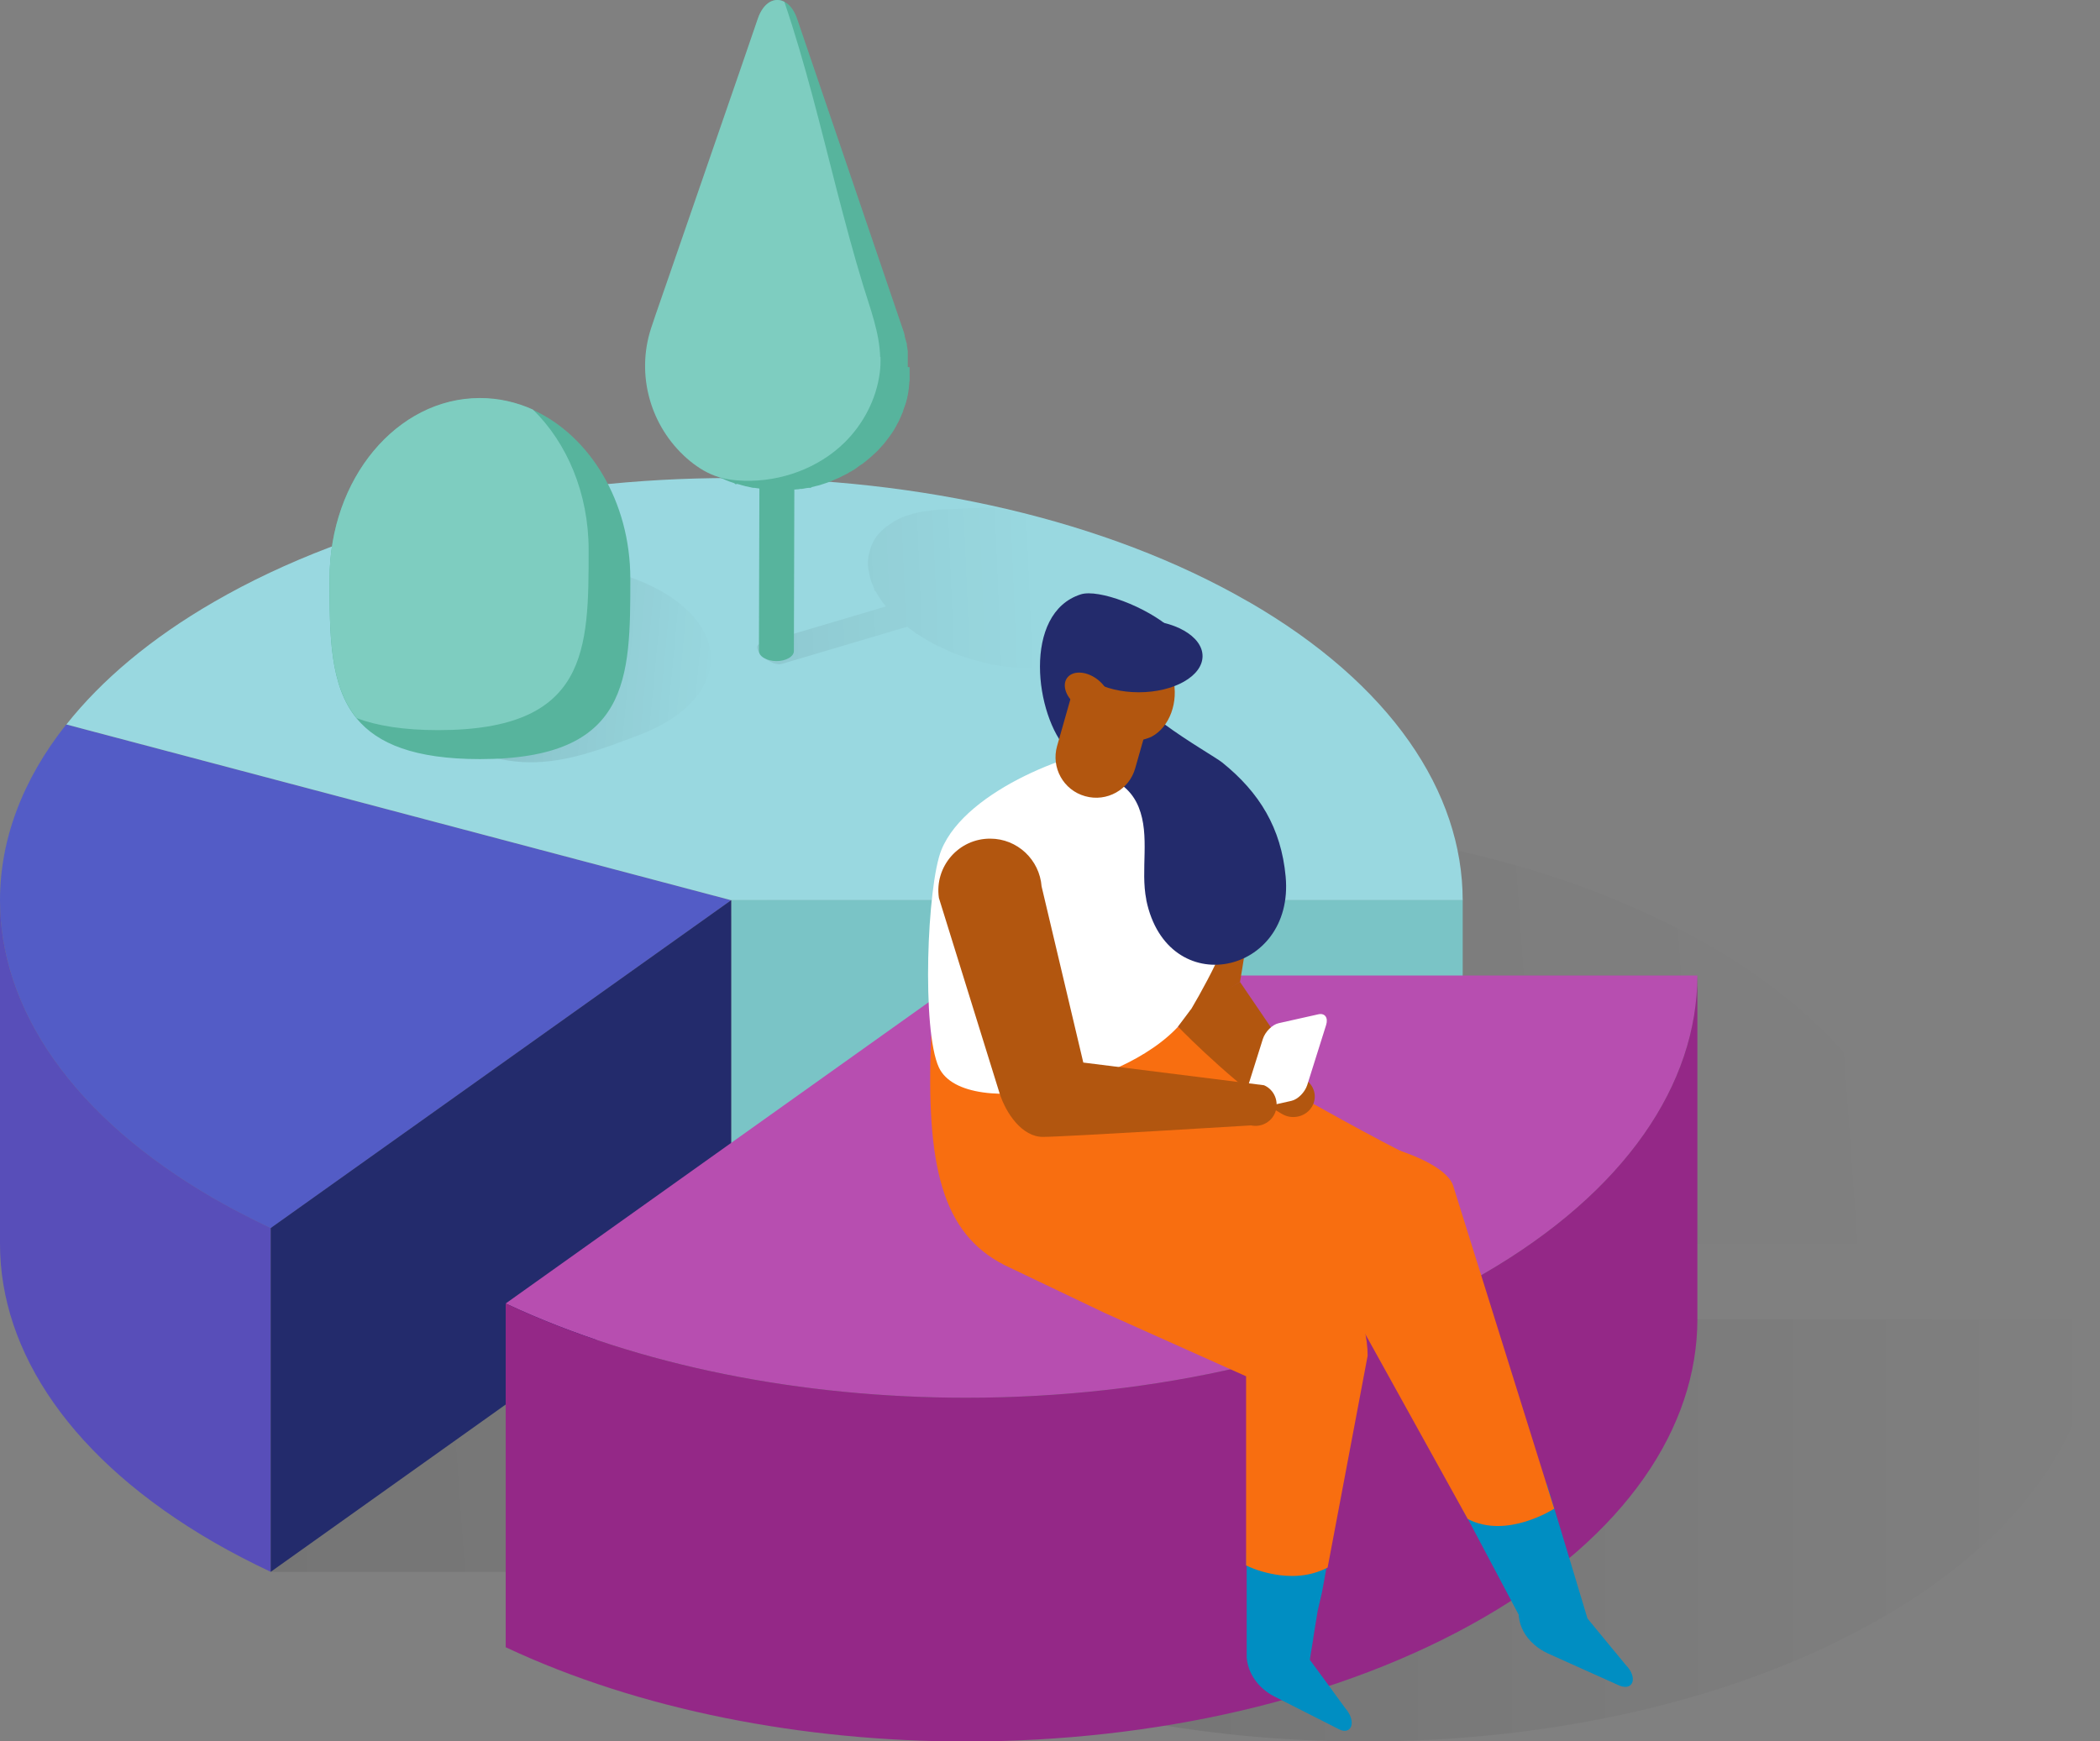
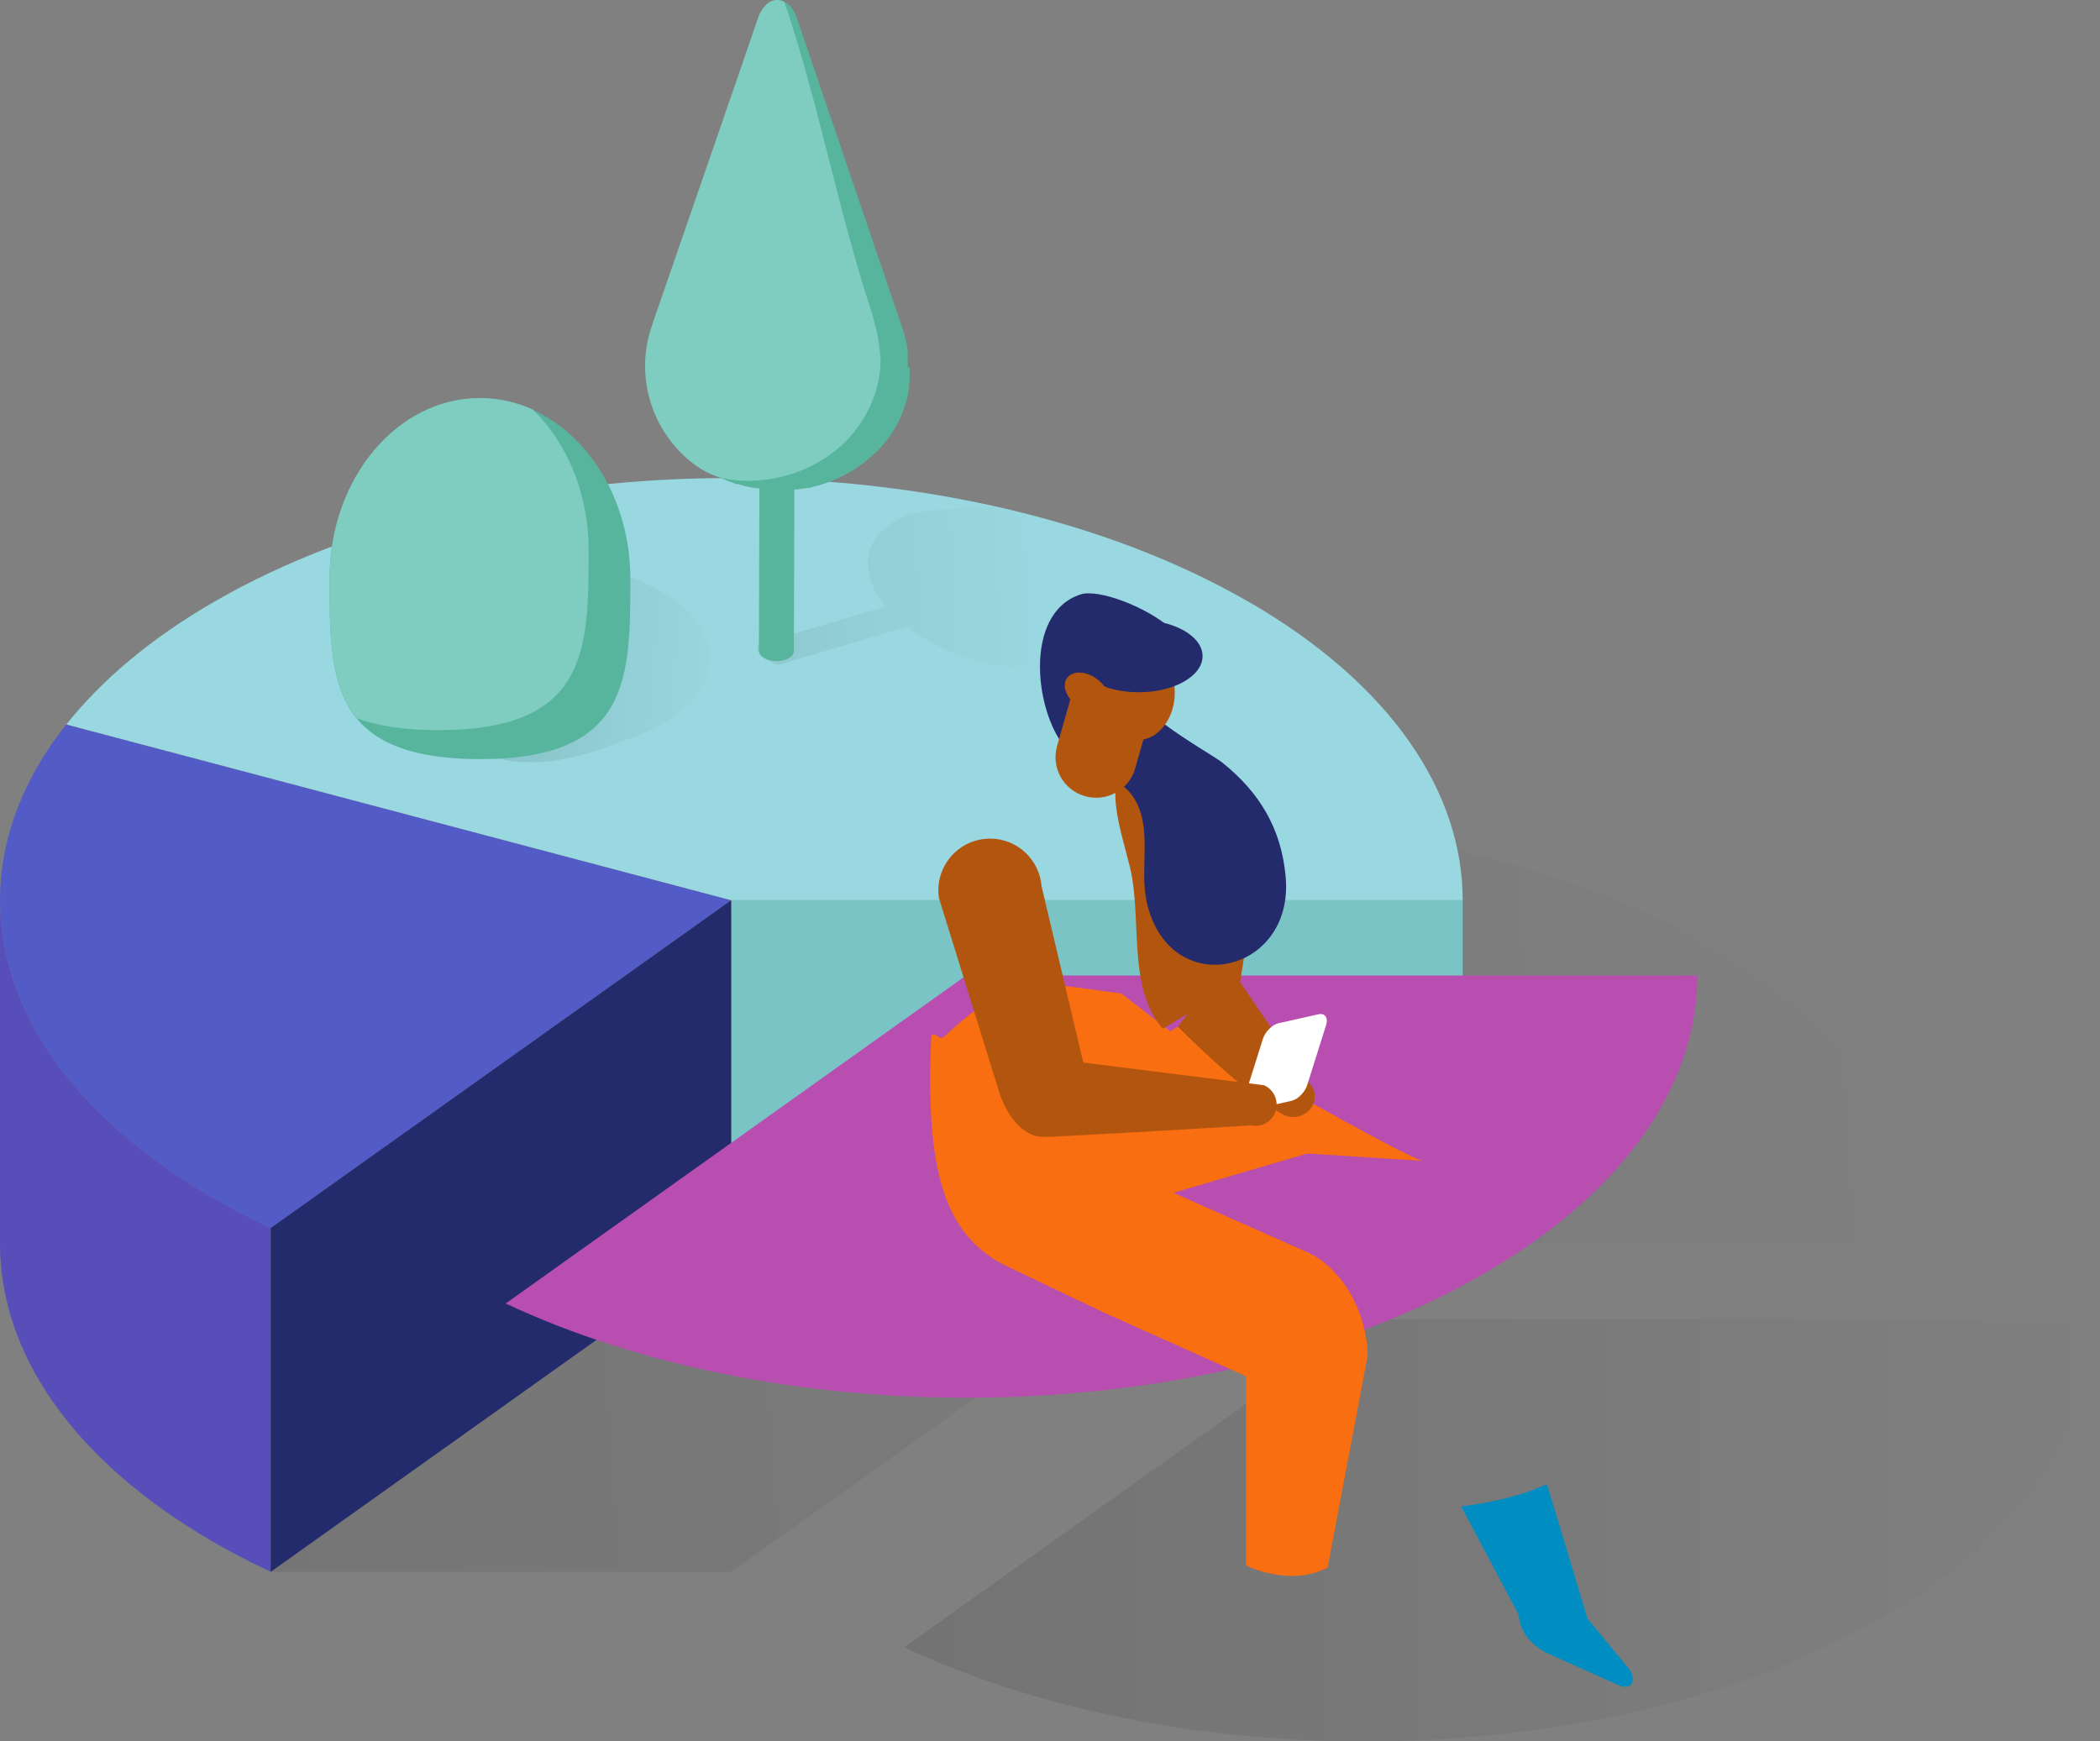
<svg xmlns="http://www.w3.org/2000/svg" width="252" height="209" viewBox="0 0 252 209" fill="none">
  <rect x="0" y="0" width="252" height="209" fill="#808080" stroke="none" />
  <g clip-path="url(#clip0_855_9676)">
    <path style="mix-blend-mode:multiply" d="M205.063 113.477C187.919 103.58 165.478 98.632 143.018 98.632C120.558 98.632 98.098 103.58 80.973 113.477C73.357 117.873 67.453 122.876 63.222 128.211C61.254 130.694 59.653 133.269 58.402 135.863H32.484V188.656H87.742L142.999 149.291H230.76C230.76 136.323 222.188 123.355 205.063 113.458V113.477Z" fill="url(#paint0_linear_855_9676)" />
    <path style="mix-blend-mode:multiply" d="M163.767 158.341L108.51 197.706C124.568 205.247 144.177 209.018 163.767 209.018C186.227 209.018 208.687 204.07 225.812 194.174C242.956 184.278 251.51 171.309 251.51 158.341H163.749H163.767Z" fill="url(#paint1_linear_855_9676)" />
    <path d="M7.946 86.952C2.649 93.629 0 100.84 0 108.05C0 121.019 8.572 133.987 25.697 143.883C27.868 145.134 30.149 146.311 32.485 147.415L87.743 108.05L7.946 86.952Z" fill="#535CC6" />
    <path d="M149.806 72.217C132.662 62.321 110.221 57.373 87.761 57.373C65.301 57.373 42.841 62.321 25.716 72.217C18.1 76.614 12.196 81.617 7.965 86.951L87.761 108.05H175.522C175.522 95.082 166.95 82.114 149.824 72.217H149.806Z" fill="#99D8E0" />
    <path d="M32.485 149.291V147.396C30.149 146.293 27.886 145.115 25.697 143.865C8.572 133.968 0 121 0 108.032V149.291C0 162.259 8.572 175.227 25.697 185.124C27.868 186.375 30.149 187.552 32.485 188.655V149.291Z" fill="#584EB9" />
    <path d="M87.76 149.291L32.484 188.655V147.396L87.76 108.032V149.291Z" fill="#232B6C" />
    <path d="M175.523 108.032H87.762V149.291H175.523V108.032Z" fill="#7AC4C6" />
    <path d="M92.728 79.557C93.151 79.723 93.519 79.778 93.758 79.704L108.878 75.216C108.878 75.216 108.952 75.29 108.989 75.326C109.044 75.363 109.081 75.4 109.136 75.437C109.136 75.437 109.154 75.437 109.173 75.455C109.191 75.474 109.228 75.492 109.246 75.51C109.302 75.547 109.357 75.602 109.412 75.639C109.449 75.676 109.485 75.694 109.541 75.731C109.596 75.768 109.651 75.805 109.706 75.86C109.725 75.86 109.743 75.897 109.761 75.897C109.798 75.915 109.835 75.933 109.853 75.97C109.853 75.97 109.853 75.97 109.872 75.989C109.872 75.989 109.89 76.025 109.909 76.025C109.945 76.062 109.982 76.081 110.056 76.099C110.111 76.099 110.148 76.136 110.184 76.173C110.313 76.246 110.442 76.338 110.571 76.412L110.608 76.43C110.644 76.448 110.681 76.467 110.718 76.504C110.755 76.522 110.792 76.54 110.828 76.577C110.883 76.614 110.957 76.651 111.012 76.688C111.049 76.706 111.067 76.724 111.104 76.743C111.196 76.798 111.288 76.853 111.38 76.908C111.472 76.964 111.582 77.019 111.674 77.074C111.711 77.074 111.73 77.111 111.766 77.129C111.84 77.166 111.895 77.203 111.969 77.24C112.006 77.258 112.042 77.276 112.079 77.295C112.134 77.332 112.208 77.368 112.263 77.387C112.3 77.405 112.337 77.423 112.392 77.442C112.447 77.479 112.521 77.497 112.576 77.534C112.613 77.552 112.649 77.571 112.705 77.589C112.778 77.626 112.833 77.663 112.907 77.681C112.944 77.681 112.98 77.718 113.017 77.736C113.091 77.773 113.183 77.81 113.256 77.847C113.275 77.847 113.312 77.865 113.33 77.883C113.44 77.939 113.551 77.975 113.643 78.03C113.679 78.03 113.698 78.049 113.716 78.067C113.79 78.104 113.882 78.141 113.955 78.178C113.992 78.178 114.029 78.214 114.084 78.233C114.158 78.27 114.231 78.288 114.286 78.325C114.323 78.325 114.378 78.362 114.415 78.38C114.489 78.398 114.544 78.435 114.618 78.454C114.654 78.454 114.71 78.49 114.746 78.509C114.82 78.527 114.894 78.564 114.949 78.582C114.985 78.582 115.041 78.619 115.077 78.638C115.077 78.638 115.114 78.638 115.133 78.656C115.151 78.656 115.188 78.656 115.206 78.674C115.335 78.711 115.464 78.766 115.593 78.803C115.629 78.803 115.666 78.821 115.703 78.84C115.85 78.895 116.016 78.95 116.181 78.987C116.2 78.987 116.236 78.987 116.255 79.005C116.383 79.042 116.531 79.097 116.659 79.134C116.696 79.134 116.751 79.153 116.788 79.171C116.954 79.226 117.119 79.263 117.285 79.318C117.285 79.318 117.322 79.318 117.34 79.318C117.377 79.318 117.414 79.337 117.45 79.355C117.506 79.355 117.542 79.373 117.598 79.392C117.634 79.392 117.689 79.41 117.726 79.428C117.763 79.428 117.818 79.447 117.873 79.465C117.91 79.465 117.965 79.484 118.002 79.502C118.057 79.502 118.094 79.52 118.149 79.539C118.186 79.539 118.241 79.557 118.278 79.576C118.333 79.576 118.37 79.594 118.425 79.612C118.462 79.612 118.517 79.631 118.554 79.649C118.609 79.649 118.646 79.668 118.701 79.686C118.738 79.686 118.793 79.704 118.83 79.723C118.885 79.723 118.922 79.741 118.977 79.76C119.014 79.76 119.069 79.76 119.106 79.778C119.161 79.778 119.198 79.778 119.253 79.796C119.29 79.796 119.345 79.796 119.382 79.815C119.419 79.815 119.474 79.815 119.511 79.833C119.511 79.833 119.529 79.833 119.547 79.833H119.584C119.713 79.852 119.842 79.87 119.97 79.907C120.099 79.925 120.228 79.944 120.357 79.962C120.375 79.962 120.412 79.962 120.43 79.962C120.559 79.962 120.688 79.999 120.817 80.017C120.835 80.017 120.853 80.017 120.89 80.017C121.019 80.017 121.148 80.054 121.258 80.054C121.368 80.054 121.479 80.072 121.571 80.091C121.608 80.091 121.626 80.091 121.663 80.091C121.736 80.091 121.828 80.091 121.902 80.109C121.92 80.109 121.957 80.109 121.994 80.109C122.104 80.109 122.196 80.109 122.307 80.127C122.307 80.127 122.343 80.127 122.362 80.127C122.454 80.127 122.546 80.127 122.619 80.127H122.656H122.693C122.766 80.127 122.822 80.127 122.895 80.127C122.932 80.127 122.969 80.127 122.987 80.127C123.061 80.127 123.134 80.127 123.208 80.127C123.226 80.127 123.245 80.127 123.263 80.127C123.355 80.127 123.447 80.127 123.539 80.127C123.557 80.127 123.594 80.127 123.613 80.127C123.686 80.127 123.741 80.127 123.815 80.127C123.815 80.127 123.833 80.127 123.852 80.127C123.87 80.127 123.888 80.127 123.925 80.127C123.98 80.127 124.036 80.127 124.072 80.127C124.109 80.127 124.146 80.127 124.183 80.127C124.238 80.127 124.275 80.127 124.33 80.127C124.367 80.127 124.404 80.127 124.44 80.127C124.496 80.127 124.532 80.127 124.587 80.127C124.624 80.127 124.661 80.127 124.698 80.127C124.753 80.127 124.808 80.127 124.845 80.127C124.863 80.127 124.9 80.127 124.919 80.127H124.937C124.937 80.127 125.029 80.127 125.066 80.127C125.103 80.127 125.139 80.127 125.176 80.127C125.231 80.127 125.268 80.127 125.323 80.127C125.36 80.127 125.397 80.127 125.415 80.127C125.47 80.127 125.526 80.127 125.562 80.127C125.581 80.127 125.618 80.127 125.636 80.127C125.71 80.127 125.783 80.127 125.875 80.109H125.912C125.967 80.109 126.041 80.109 126.096 80.091C126.114 80.091 126.151 80.091 126.169 80.091C126.225 80.091 126.261 80.091 126.317 80.072C126.353 80.072 126.372 80.072 126.409 80.072C126.445 80.072 126.501 80.072 126.537 80.054C126.574 80.054 126.592 80.054 126.629 80.054C126.666 80.054 126.721 80.054 126.758 80.035C126.758 80.035 126.868 80.017 126.905 79.999C126.905 79.999 126.942 79.999 126.96 79.999C127.034 79.999 127.108 79.98 127.163 79.962C127.163 79.962 127.2 79.962 127.218 79.962C127.273 79.962 127.328 79.944 127.383 79.925C127.402 79.925 127.439 79.925 127.457 79.925C127.494 79.925 127.531 79.907 127.586 79.888C127.586 79.888 127.641 79.888 127.659 79.87C127.696 79.87 127.751 79.852 127.788 79.833C127.825 79.833 127.843 79.833 127.88 79.815C127.917 79.815 127.954 79.796 127.991 79.778C128.027 79.778 128.046 79.778 128.082 79.76C128.119 79.76 128.156 79.741 128.193 79.723C128.23 79.723 128.248 79.723 128.285 79.704C128.322 79.704 128.34 79.704 128.377 79.686L128.487 79.649C128.487 79.649 128.561 79.631 128.598 79.612C128.634 79.612 128.653 79.612 128.689 79.594C128.726 79.594 128.763 79.576 128.8 79.557C128.837 79.557 128.855 79.539 128.892 79.52C128.929 79.52 128.965 79.502 128.984 79.484C129.021 79.484 129.039 79.465 129.076 79.447C129.094 79.447 129.113 79.447 129.131 79.428C129.131 79.428 129.149 79.428 129.168 79.428C129.205 79.428 129.223 79.41 129.26 79.392C129.297 79.392 129.315 79.373 129.352 79.355C129.388 79.355 129.407 79.337 129.444 79.318C129.48 79.318 129.499 79.3 129.536 79.281C129.554 79.281 129.591 79.263 129.609 79.245C129.646 79.245 129.664 79.226 129.701 79.208C129.72 79.208 129.756 79.189 129.775 79.171C129.775 79.171 129.812 79.171 129.83 79.153C129.83 79.153 129.867 79.153 129.867 79.134C129.904 79.134 129.922 79.116 129.959 79.097C129.996 79.097 130.014 79.061 130.051 79.061C130.069 79.061 130.106 79.042 130.124 79.024C130.161 79.024 130.179 78.987 130.216 78.987C130.253 78.987 130.271 78.969 130.29 78.95C130.327 78.95 130.345 78.913 130.382 78.913C130.4 78.913 130.437 78.895 130.455 78.877C130.455 78.877 130.474 78.877 130.492 78.858C130.492 78.858 130.529 78.858 130.547 78.84C130.584 78.84 130.603 78.803 130.621 78.803C130.639 78.803 130.676 78.766 130.695 78.766C130.713 78.766 130.75 78.729 130.768 78.729C130.786 78.729 130.823 78.693 130.842 78.674C130.86 78.674 130.897 78.638 130.915 78.619C130.934 78.619 130.97 78.582 130.989 78.564C131.007 78.564 131.044 78.527 131.062 78.509C131.062 78.509 131.081 78.509 131.099 78.49C131.099 78.49 131.118 78.49 131.136 78.472C131.173 78.454 131.21 78.417 131.265 78.38C131.265 78.38 131.302 78.362 131.32 78.343C131.375 78.306 131.43 78.27 131.485 78.233C135.569 75.234 139.653 72.218 143.736 69.219C136.231 65.614 127.917 62.837 119.179 60.905C117.358 60.979 115.519 61.034 113.716 61.126H113.587C113.477 61.126 113.385 61.126 113.275 61.144C113.256 61.144 113.22 61.144 113.201 61.144C113.109 61.144 113.017 61.144 112.925 61.163H112.907C112.815 61.163 112.705 61.163 112.613 61.181C112.594 61.181 112.557 61.181 112.539 61.181C112.447 61.181 112.355 61.181 112.281 61.218C112.281 61.218 112.263 61.218 112.245 61.218C112.153 61.218 112.061 61.236 111.95 61.255C111.932 61.255 111.895 61.255 111.877 61.255C111.785 61.255 111.711 61.273 111.619 61.291C111.619 61.291 111.601 61.291 111.582 61.291C111.49 61.291 111.399 61.328 111.307 61.328C111.288 61.328 111.27 61.328 111.233 61.328C111.159 61.328 111.067 61.365 110.994 61.365C110.994 61.365 110.957 61.365 110.939 61.365C110.847 61.365 110.755 61.402 110.663 61.42C110.644 61.42 110.626 61.42 110.608 61.42C110.534 61.42 110.46 61.457 110.387 61.475C110.387 61.475 110.35 61.475 110.332 61.475C110.24 61.494 110.166 61.512 110.074 61.549C110.056 61.549 110.037 61.549 110.019 61.549C109.945 61.567 109.872 61.586 109.798 61.604C109.78 61.604 109.761 61.604 109.743 61.604C109.651 61.622 109.577 61.659 109.485 61.678C109.467 61.678 109.449 61.678 109.43 61.696C109.357 61.714 109.302 61.733 109.228 61.77C109.21 61.77 109.191 61.77 109.173 61.77C109.099 61.788 109.007 61.825 108.934 61.862C108.934 61.862 108.897 61.862 108.878 61.862C108.805 61.88 108.75 61.917 108.676 61.935C108.658 61.935 108.639 61.935 108.621 61.953C108.547 61.99 108.474 62.009 108.4 62.045C108.4 62.045 108.382 62.045 108.363 62.045C108.29 62.064 108.235 62.101 108.179 62.138C108.161 62.138 108.143 62.138 108.124 62.156C108.051 62.193 107.977 62.229 107.904 62.266C107.904 62.266 107.904 62.266 107.885 62.266C107.83 62.303 107.756 62.321 107.701 62.358C107.683 62.358 107.664 62.377 107.646 62.395C107.572 62.432 107.499 62.469 107.444 62.505C107.444 62.505 107.444 62.505 107.425 62.505C107.37 62.542 107.297 62.579 107.241 62.616C107.241 62.616 107.205 62.634 107.186 62.653C107.113 62.689 107.057 62.726 106.984 62.781C106.984 62.781 106.873 62.873 106.8 62.91C106.8 62.91 106.763 62.928 106.745 62.947C106.689 62.984 106.616 63.039 106.561 63.076C106.561 63.076 106.45 63.168 106.377 63.204C106.377 63.204 106.34 63.223 106.34 63.241C106.285 63.278 106.23 63.333 106.174 63.37C106.174 63.37 106.064 63.48 106.009 63.517C106.009 63.517 105.99 63.535 105.972 63.554C105.917 63.591 105.88 63.646 105.825 63.683C105.77 63.738 105.733 63.775 105.678 63.83C105.678 63.83 105.659 63.848 105.641 63.867C105.604 63.903 105.549 63.959 105.512 63.995C105.512 63.995 105.512 63.995 105.494 64.014C105.439 64.069 105.402 64.124 105.365 64.179C105.365 64.179 105.347 64.198 105.328 64.216C105.328 64.234 105.292 64.253 105.273 64.29C105.273 64.308 105.236 64.326 105.218 64.345C105.218 64.363 105.181 64.382 105.163 64.418C105.163 64.437 105.126 64.455 105.126 64.474C105.126 64.492 105.089 64.529 105.071 64.547C105.071 64.566 105.034 64.584 105.034 64.602C105.034 64.621 104.997 64.657 104.979 64.676C104.979 64.694 104.942 64.713 104.942 64.731C104.942 64.749 104.905 64.786 104.905 64.805C104.905 64.823 104.887 64.841 104.868 64.878C104.868 64.897 104.832 64.933 104.832 64.952C104.832 64.97 104.813 64.989 104.795 65.025C104.795 65.044 104.776 65.081 104.758 65.099C104.758 65.117 104.74 65.136 104.721 65.173C104.721 65.191 104.703 65.228 104.684 65.246C104.684 65.246 104.684 65.283 104.666 65.283C104.666 65.283 104.611 65.43 104.574 65.485C104.574 65.485 104.574 65.504 104.574 65.522C104.556 65.577 104.519 65.632 104.501 65.688V65.724C104.482 65.798 104.445 65.853 104.427 65.927C104.427 65.927 104.427 65.945 104.427 65.964C104.317 66.295 104.225 66.644 104.188 66.994C104.114 67.546 104.133 68.134 104.298 68.723C104.298 68.723 104.298 68.778 104.298 68.796C104.317 68.888 104.335 68.999 104.372 69.091C104.372 69.091 104.372 69.091 104.372 69.109C104.372 69.109 104.372 69.146 104.372 69.164C104.372 69.201 104.39 69.256 104.409 69.293C104.409 69.33 104.427 69.385 104.445 69.422V69.459C104.482 69.55 104.501 69.642 104.537 69.734V69.753C104.574 69.845 104.611 69.937 104.648 70.029C104.648 70.047 104.666 70.084 104.684 70.121C104.721 70.194 104.74 70.268 104.776 70.323C104.776 70.323 104.776 70.36 104.795 70.378C104.795 70.378 104.795 70.397 104.795 70.415C104.832 70.507 104.887 70.599 104.924 70.691C104.924 70.691 104.924 70.691 104.924 70.709C104.887 70.765 104.887 70.801 104.924 70.856C104.924 70.856 104.942 70.875 104.979 70.893C104.997 70.893 105.034 70.912 105.034 70.93C105.052 70.948 105.071 70.985 105.089 71.004C105.089 71.004 105.108 71.04 105.126 71.059C105.163 71.114 105.2 71.188 105.236 71.243C105.236 71.28 105.273 71.298 105.292 71.335C105.328 71.408 105.383 71.482 105.42 71.537C105.42 71.537 105.439 71.574 105.457 71.592C105.512 71.684 105.567 71.776 105.623 71.868C105.623 71.887 105.641 71.905 105.659 71.923C105.715 71.997 105.751 72.052 105.807 72.126C105.807 72.126 105.807 72.144 105.825 72.163C105.825 72.181 105.862 72.199 105.862 72.218C105.899 72.273 105.935 72.328 105.99 72.383C106.009 72.42 106.046 72.439 106.064 72.475C106.101 72.53 106.156 72.586 106.193 72.641C106.193 72.659 106.23 72.678 106.248 72.696C106.248 72.696 106.248 72.714 106.266 72.733C106.266 72.733 106.303 72.77 106.303 72.788L91.183 77.276C90.944 77.35 90.815 77.534 90.87 77.828C90.925 78.122 91.164 78.435 91.477 78.748C91.79 79.042 92.213 79.318 92.636 79.502L92.728 79.557Z" fill="url(#paint2_linear_855_9676)" />
    <path d="M94.768 31.989C95.577 32.467 95.596 33.239 94.768 33.699C93.959 34.178 92.634 34.178 91.806 33.699C90.979 33.221 90.979 32.467 91.806 31.989C92.616 31.51 93.94 31.51 94.768 31.989Z" fill="#B2560F" />
    <path d="M94.788 33.699C93.979 34.178 92.654 34.178 91.826 33.699C91.422 33.46 91.201 33.147 91.201 32.835L91.072 78.122C91.072 78.435 91.275 78.748 91.698 78.987C92.507 79.465 93.85 79.465 94.659 78.987C95.064 78.748 95.266 78.453 95.266 78.141L95.395 32.853C95.395 33.166 95.193 33.46 94.788 33.699Z" fill="#57B49D" />
    <path d="M109.154 44.073V44.202C109.154 44.202 109.154 44.276 109.154 44.313C109.154 44.349 109.154 44.386 109.154 44.423C109.154 44.478 109.154 44.515 109.154 44.57C109.154 44.607 109.154 44.644 109.154 44.681C109.154 44.736 109.154 44.772 109.154 44.828C109.154 44.864 109.154 44.901 109.154 44.938C109.154 44.993 109.154 45.048 109.154 45.085C109.154 45.122 109.154 45.14 109.154 45.177C109.154 45.232 109.154 45.269 109.154 45.324C109.154 45.361 109.154 45.38 109.154 45.416C109.154 45.471 109.154 45.545 109.154 45.6C109.154 45.619 109.154 45.637 109.154 45.655C109.154 45.729 109.135 45.821 109.117 45.895C109.117 45.913 109.117 45.931 109.117 45.95C109.117 46.005 109.117 46.078 109.099 46.134C109.099 46.189 109.099 46.226 109.08 46.281C109.08 46.318 109.08 46.354 109.08 46.391C109.08 46.446 109.08 46.483 109.062 46.538C109.062 46.575 109.062 46.612 109.062 46.63C109.062 46.685 109.044 46.741 109.025 46.796C109.025 46.833 109.025 46.851 109.025 46.888C109.025 46.961 108.988 47.017 108.988 47.09C108.988 47.09 108.988 47.127 108.988 47.145C108.97 47.237 108.952 47.311 108.933 47.403C108.933 47.44 108.933 47.458 108.915 47.495C108.915 47.55 108.878 47.605 108.878 47.66C108.878 47.697 108.878 47.734 108.86 47.771C108.86 47.826 108.841 47.863 108.823 47.918C108.823 47.955 108.804 47.992 108.786 48.028C108.786 48.084 108.749 48.12 108.749 48.175C108.749 48.175 108.749 48.175 108.749 48.194C108.749 48.212 108.749 48.249 108.731 48.267C108.731 48.323 108.694 48.378 108.676 48.433C108.676 48.47 108.657 48.507 108.639 48.543C108.639 48.599 108.602 48.654 108.584 48.691C108.584 48.727 108.565 48.764 108.547 48.801C108.547 48.856 108.51 48.893 108.492 48.948C108.492 48.985 108.473 49.022 108.455 49.058C108.455 49.114 108.418 49.15 108.4 49.206C108.4 49.224 108.4 49.242 108.381 49.279C108.381 49.279 108.381 49.297 108.381 49.316C108.363 49.389 108.326 49.445 108.308 49.518C108.308 49.537 108.289 49.573 108.271 49.592C108.234 49.684 108.197 49.776 108.161 49.849C108.161 49.868 108.161 49.886 108.142 49.904C108.105 49.978 108.087 50.052 108.05 50.107C108.05 50.144 108.013 50.162 108.013 50.199C107.977 50.254 107.958 50.328 107.921 50.383C107.921 50.383 107.921 50.401 107.921 50.42C107.921 50.42 107.921 50.438 107.903 50.456C107.866 50.53 107.811 50.622 107.774 50.696C107.774 50.696 107.774 50.732 107.756 50.732C107.701 50.824 107.646 50.916 107.609 51.008C107.609 51.027 107.572 51.063 107.572 51.082C107.535 51.155 107.48 51.229 107.443 51.303C107.443 51.321 107.406 51.358 107.406 51.376C107.351 51.468 107.296 51.56 107.241 51.652C107.167 51.762 107.112 51.873 107.039 51.965C107.039 51.983 107.02 52.002 107.002 52.02C106.928 52.13 106.855 52.222 106.781 52.333C106.781 52.351 106.744 52.369 106.744 52.388C106.671 52.498 106.579 52.609 106.505 52.7C106.431 52.811 106.34 52.903 106.266 53.013C106.266 53.013 106.248 53.032 106.229 53.05C106.229 53.05 106.229 53.068 106.211 53.087C106.174 53.124 106.156 53.16 106.119 53.197C106.082 53.234 106.064 53.271 106.027 53.308C105.99 53.344 105.972 53.381 105.935 53.418C105.898 53.455 105.88 53.492 105.843 53.51C105.806 53.547 105.788 53.584 105.751 53.62C105.714 53.657 105.696 53.694 105.659 53.712C105.622 53.749 105.585 53.786 105.567 53.823C105.53 53.859 105.512 53.896 105.475 53.915C105.438 53.951 105.401 53.988 105.383 54.025C105.346 54.062 105.328 54.099 105.291 54.117C105.254 54.154 105.217 54.191 105.181 54.227C105.144 54.264 105.107 54.301 105.089 54.319C105.052 54.356 105.015 54.393 104.978 54.411C104.942 54.448 104.905 54.466 104.886 54.503C104.85 54.54 104.813 54.577 104.776 54.595C104.758 54.614 104.721 54.65 104.702 54.669C104.702 54.669 104.666 54.687 104.666 54.706C104.537 54.816 104.408 54.926 104.279 55.037C104.243 55.073 104.206 55.092 104.169 55.129C104.059 55.221 103.948 55.313 103.838 55.404C103.819 55.404 103.801 55.441 103.764 55.46C103.635 55.57 103.507 55.662 103.36 55.754C103.323 55.772 103.286 55.809 103.249 55.828C103.139 55.901 103.028 55.975 102.918 56.067C102.9 56.067 102.881 56.103 102.863 56.103C102.863 56.103 102.826 56.122 102.826 56.14C102.789 56.159 102.753 56.196 102.716 56.214C102.642 56.251 102.587 56.306 102.532 56.343C102.495 56.361 102.458 56.398 102.403 56.416C102.348 56.453 102.274 56.49 102.219 56.527C102.182 56.545 102.146 56.582 102.09 56.6C102.017 56.637 101.962 56.674 101.888 56.711C101.851 56.729 101.814 56.747 101.778 56.784C101.704 56.821 101.612 56.876 101.539 56.913C101.502 56.913 101.483 56.95 101.465 56.95C101.355 57.005 101.244 57.06 101.134 57.115C101.115 57.115 101.079 57.134 101.06 57.152C100.968 57.189 100.895 57.226 100.803 57.281C100.766 57.299 100.729 57.318 100.692 57.336C100.619 57.373 100.545 57.41 100.472 57.428C100.435 57.446 100.38 57.465 100.343 57.483C100.269 57.52 100.214 57.538 100.141 57.575C100.104 57.593 100.049 57.612 100.012 57.63C99.938 57.667 99.865 57.685 99.809 57.722C99.773 57.722 99.717 57.759 99.681 57.778C99.607 57.814 99.534 57.833 99.442 57.869C99.405 57.869 99.368 57.888 99.331 57.906C99.221 57.943 99.11 57.98 99 58.017C98.89 58.053 98.779 58.09 98.669 58.127C98.632 58.127 98.595 58.145 98.559 58.164C98.485 58.182 98.411 58.2 98.319 58.237C98.283 58.237 98.228 58.256 98.191 58.274C98.154 58.274 98.099 58.292 98.062 58.311C98.062 58.311 98.025 58.311 98.007 58.311C97.841 58.348 97.694 58.385 97.528 58.44C97.473 58.44 97.436 58.44 97.381 58.495C97.308 58.55 97.234 58.568 97.142 58.55C97.087 58.55 97.013 58.55 96.958 58.568C96.921 58.568 96.903 58.568 96.885 58.568C96.811 58.568 96.737 58.605 96.645 58.605C96.59 58.605 96.535 58.624 96.48 58.642C96.406 58.642 96.314 58.66 96.241 58.679C96.204 58.679 96.167 58.679 96.13 58.679C96.13 58.679 96.094 58.679 96.075 58.679C96.002 58.679 95.928 58.697 95.855 58.716C95.799 58.716 95.744 58.716 95.689 58.734C95.615 58.734 95.542 58.734 95.468 58.752C95.431 58.752 95.376 58.752 95.321 58.752C95.321 58.752 95.303 58.752 95.284 58.752C95.211 58.752 95.156 58.752 95.082 58.752C95.027 58.752 94.953 58.752 94.898 58.752C94.825 58.752 94.769 58.752 94.696 58.752C94.641 58.752 94.585 58.752 94.53 58.752C94.53 58.752 94.512 58.752 94.493 58.752C94.42 58.752 94.365 58.752 94.291 58.752C94.236 58.752 94.162 58.752 94.107 58.752H93.905C93.905 58.752 93.794 58.752 93.739 58.752H93.5C93.5 58.752 93.39 58.752 93.335 58.752C93.261 58.752 93.187 58.752 93.114 58.752C93.059 58.752 93.022 58.752 92.967 58.752C92.856 58.752 92.764 58.752 92.654 58.752C92.617 58.752 92.599 58.752 92.562 58.752C92.433 58.752 92.304 58.752 92.176 58.716C92.176 58.716 92.139 58.716 92.12 58.716C92.01 58.716 91.9 58.697 91.789 58.679C91.734 58.679 91.697 58.679 91.642 58.679C91.55 58.679 91.458 58.66 91.385 58.642C91.385 58.642 91.348 58.642 91.329 58.642C91.293 58.642 91.256 58.642 91.219 58.642C91.127 58.642 91.035 58.624 90.943 58.605C90.888 58.605 90.833 58.605 90.778 58.587C90.686 58.587 90.594 58.55 90.52 58.55C90.483 58.55 90.447 58.55 90.428 58.55C90.428 58.55 90.391 58.55 90.373 58.55C90.263 58.532 90.152 58.513 90.042 58.477C90.005 58.477 89.987 58.477 89.95 58.458C89.803 58.421 89.674 58.403 89.527 58.366C89.527 58.366 89.527 58.366 89.508 58.366C89.49 58.366 89.453 58.366 89.435 58.348C89.325 58.311 89.214 58.292 89.104 58.256C89.049 58.256 89.012 58.237 88.957 58.219C88.865 58.182 88.754 58.164 88.662 58.127C88.626 58.127 88.607 58.127 88.57 58.109C88.515 58.09 88.442 58.053 88.368 58.109C88.276 58.145 88.184 58.09 88.11 57.98C88.11 57.98 88.11 57.98 88.074 57.98C87.927 57.925 87.779 57.888 87.65 57.833H87.614C87.595 57.833 87.559 57.814 87.54 57.796C87.43 57.759 87.319 57.704 87.209 57.667C87.172 57.667 87.117 57.63 87.08 57.612C86.933 57.557 86.804 57.502 86.657 57.428C86.657 57.428 86.657 57.428 86.639 57.428C86.51 57.373 86.363 57.299 86.234 57.244C86.216 57.244 86.197 57.226 86.161 57.207C86.105 57.17 86.032 57.152 85.977 57.115C85.903 57.078 85.848 57.042 85.793 57.005C85.774 57.005 85.737 56.986 85.719 56.968C85.719 56.968 85.701 56.968 85.682 56.968C85.535 56.895 85.388 56.821 85.259 56.729C85.222 56.729 85.204 56.692 85.167 56.674C85.057 56.6 84.928 56.545 84.818 56.471C84.799 56.471 84.781 56.453 84.744 56.435C84.744 56.435 84.707 56.416 84.707 56.398C84.56 56.306 84.413 56.214 84.284 56.122C84.266 56.122 84.248 56.085 84.229 56.085C84.1 55.993 83.972 55.92 83.861 55.828C83.843 55.828 83.825 55.791 83.806 55.791C83.806 55.791 83.788 55.772 83.769 55.754C83.622 55.644 83.475 55.533 83.328 55.423C83.309 55.404 83.273 55.386 83.254 55.349C83.126 55.239 82.978 55.129 82.85 55.018C82.85 55.018 82.831 55 82.813 54.981C82.739 54.926 82.684 54.871 82.61 54.797C82.574 54.761 82.537 54.724 82.5 54.706C82.408 54.614 82.298 54.522 82.206 54.43C82.132 54.356 82.059 54.301 82.003 54.227C81.985 54.209 81.967 54.191 81.93 54.154C81.893 54.099 81.838 54.062 81.801 54.007H81.783C81.783 54.007 81.764 53.97 81.746 53.951C81.672 53.878 81.599 53.786 81.525 53.712C81.525 53.712 81.488 53.675 81.47 53.657C81.396 53.565 81.304 53.473 81.231 53.381C81.231 53.363 81.194 53.344 81.176 53.326C81.102 53.252 81.028 53.16 80.973 53.087C80.973 53.087 80.955 53.05 80.936 53.05C80.863 52.958 80.789 52.866 80.716 52.774C80.716 52.774 80.716 52.774 80.697 52.737C80.697 52.719 80.661 52.7 80.642 52.682C80.605 52.645 80.587 52.609 80.55 52.572C80.532 52.535 80.495 52.498 80.477 52.461C80.44 52.425 80.421 52.388 80.403 52.351C80.385 52.314 80.348 52.278 80.329 52.241C80.311 52.204 80.274 52.167 80.256 52.13C80.237 52.093 80.201 52.057 80.182 52.02C80.164 51.983 80.127 51.946 80.109 51.91C80.09 51.873 80.054 51.836 80.035 51.799C80.017 51.762 79.98 51.726 79.962 51.689C79.943 51.652 79.925 51.615 79.888 51.578C79.87 51.542 79.833 51.505 79.814 51.468C79.796 51.431 79.778 51.395 79.741 51.358C79.722 51.321 79.686 51.284 79.667 51.247C79.649 51.211 79.63 51.174 79.612 51.137C79.594 51.1 79.575 51.063 79.538 51.008C79.538 50.99 79.52 50.971 79.502 50.935C79.502 50.935 79.502 50.916 79.502 50.898C79.447 50.806 79.391 50.696 79.336 50.603C79.336 50.603 79.336 50.567 79.318 50.567C79.281 50.475 79.226 50.401 79.189 50.309C79.189 50.291 79.171 50.254 79.152 50.236C79.097 50.144 79.06 50.033 79.005 49.941C79.005 49.941 79.005 49.923 79.005 49.904C78.968 49.813 78.931 49.721 78.876 49.629C78.876 49.61 78.858 49.573 78.84 49.555C78.803 49.445 78.748 49.353 78.711 49.242C78.711 49.242 78.711 49.242 78.711 49.224C78.674 49.132 78.637 49.022 78.6 48.93C78.6 48.911 78.582 48.874 78.564 48.856C78.527 48.746 78.49 48.654 78.453 48.543C78.416 48.433 78.38 48.341 78.361 48.231C78.361 48.212 78.361 48.175 78.343 48.157C78.306 48.065 78.288 47.955 78.251 47.863C78.251 47.863 78.251 47.863 78.251 47.844C78.214 47.734 78.196 47.642 78.159 47.532C78.159 47.513 78.159 47.477 78.141 47.458C78.122 47.366 78.104 47.274 78.067 47.164C78.067 47.164 78.067 47.145 78.067 47.127C78.049 47.017 78.03 46.925 77.993 46.814C77.993 46.778 77.993 46.759 77.993 46.722C77.993 46.63 77.957 46.538 77.938 46.446C77.938 46.446 77.938 46.428 77.938 46.41C77.938 46.299 77.901 46.189 77.883 46.097C77.883 46.078 77.883 46.042 77.883 46.023C77.883 45.931 77.865 45.839 77.846 45.747C77.846 45.729 77.846 45.711 77.846 45.692C77.846 45.582 77.828 45.471 77.809 45.38C77.809 45.361 77.809 45.324 77.809 45.306C77.809 45.214 77.809 45.122 77.791 45.03C77.791 45.012 77.791 44.993 77.791 44.956C77.791 44.846 77.791 44.736 77.791 44.644C77.791 44.625 77.791 44.589 77.791 44.57C77.791 44.478 77.791 44.404 77.791 44.313C77.791 44.294 77.791 44.257 77.791 44.239C77.791 44.129 77.791 44.018 77.791 43.926C77.791 43.908 77.791 43.871 77.791 43.853C77.791 43.761 77.791 43.669 77.791 43.577C77.791 43.558 77.791 43.522 77.791 43.503C77.791 43.393 77.791 43.282 77.791 43.191C77.791 43.172 77.791 43.154 77.791 43.135C77.791 43.043 77.791 42.951 77.809 42.859C77.809 42.841 77.809 42.804 77.809 42.786C77.809 42.675 77.828 42.565 77.846 42.473C77.846 42.455 77.846 42.436 77.846 42.418C77.846 42.326 77.865 42.234 77.883 42.142C77.883 42.124 77.883 42.087 77.883 42.068C77.883 41.958 77.92 41.866 77.938 41.756C77.938 41.756 77.938 41.737 77.938 41.719C77.938 41.627 77.975 41.535 77.993 41.443C77.993 41.406 77.993 41.388 77.993 41.351C78.012 41.241 78.03 41.149 78.067 41.038C78.067 41.038 78.067 41.02 78.067 41.002C78.085 40.91 78.104 40.818 78.141 40.707C78.141 40.689 78.141 40.652 78.159 40.634C78.196 40.523 78.214 40.431 78.251 40.321C78.251 40.321 78.251 40.321 78.251 40.303C78.288 40.211 78.306 40.1 78.343 40.008C78.343 39.99 78.343 39.953 78.361 39.935C78.398 39.824 78.435 39.732 78.472 39.622L90.962 2.226C91.127 1.729 91.348 1.324 91.587 0.993C92.304 0.018 93.279 -0.239 94.144 0.221C94.751 0.533 95.303 1.214 95.652 2.244C99.901 14.734 104.151 27.206 108.4 39.696C108.437 39.788 108.455 39.88 108.492 39.971C108.492 40.008 108.492 40.027 108.51 40.063C108.528 40.137 108.547 40.192 108.565 40.266C108.565 40.266 108.565 40.303 108.565 40.321C108.565 40.321 108.565 40.358 108.565 40.376C108.565 40.413 108.584 40.45 108.602 40.505C108.602 40.542 108.62 40.578 108.639 40.634C108.639 40.67 108.657 40.707 108.676 40.762C108.676 40.799 108.694 40.836 108.712 40.891C108.712 40.928 108.731 40.983 108.749 41.02C108.749 41.057 108.768 41.093 108.786 41.149C108.786 41.185 108.804 41.222 108.823 41.278C108.823 41.296 108.823 41.333 108.823 41.351C108.823 41.351 108.823 41.388 108.823 41.406C108.823 41.443 108.823 41.48 108.841 41.517C108.841 41.553 108.841 41.609 108.86 41.645C108.86 41.682 108.86 41.719 108.878 41.756C108.878 41.792 108.878 41.848 108.896 41.885C108.896 41.921 108.896 41.958 108.915 41.995C108.915 42.032 108.915 42.087 108.933 42.124C108.933 42.16 108.933 42.197 108.933 42.252C108.933 42.271 108.933 42.289 108.933 42.308C108.933 42.326 108.933 42.344 108.933 42.381C108.933 42.418 108.933 42.455 108.933 42.492C108.933 42.528 108.933 42.584 108.933 42.62C108.933 42.657 108.933 42.694 108.933 42.731C108.933 42.767 108.933 42.823 108.933 42.859C108.933 42.896 108.933 42.933 108.933 42.97C108.933 43.007 108.933 43.062 108.933 43.099C108.933 43.135 108.933 43.172 108.933 43.209V43.246C108.933 43.282 108.933 43.301 108.933 43.338C108.933 43.374 108.933 43.411 108.933 43.448C108.933 43.485 108.933 43.54 108.933 43.577C108.933 43.614 108.933 43.65 108.933 43.687C108.933 43.724 108.933 43.779 108.933 43.816C108.933 43.853 108.933 43.889 108.933 43.926C108.933 43.963 108.933 44.018 108.933 44.055L109.154 44.073Z" fill="#57B49D" />
    <path d="M105.658 42.841C105.677 43.485 105.658 44.11 105.566 44.772C105.161 47.9 103.598 50.898 101.354 53.105C98.208 56.196 93.738 57.814 89.342 57.704C88.146 57.667 86.932 57.52 85.81 57.115C84.559 56.655 83.437 55.901 82.426 55.018C78.011 51.119 76.319 44.975 78.121 39.42C78.839 37.231 79.63 35.06 80.365 32.889C83.162 24.796 85.957 16.684 88.754 8.59C89.489 6.475 90.207 4.359 90.942 2.226C91.108 1.729 91.329 1.324 91.568 0.993C92.285 0.018 93.26 -0.239 94.125 0.221C96.645 7.634 98.466 15.249 100.416 22.828C101.409 26.654 102.421 30.48 103.58 34.269C104.444 37.084 105.529 39.898 105.621 42.841H105.658Z" fill="#7ECDC0" />
    <path d="M115.941 117.082L60.684 156.446C76.742 163.988 96.351 167.759 115.941 167.759C138.401 167.759 160.861 162.811 177.986 152.915C195.13 143.018 203.684 130.05 203.684 117.082H115.923H115.941Z" fill="#B74EB0" />
-     <path d="M177.986 152.915C160.842 162.811 138.401 167.759 115.941 167.759C96.332 167.759 76.742 163.988 60.684 156.446V197.706C76.742 205.247 96.351 209.018 115.941 209.018C138.401 209.018 160.861 204.07 177.986 194.174C195.13 184.277 203.684 171.309 203.684 158.341V117.082C203.684 130.05 195.112 143.018 177.986 152.915Z" fill="#942887" />
-     <path d="M192.261 196.4L190.495 194.248L187.239 183.432L186.522 181.077L185.621 178.116C184.682 178.557 183.707 178.943 182.696 179.256C180.249 180.029 177.803 180.507 175.338 180.801L176.147 182.31L182.254 193.825C182.254 193.825 182.254 193.935 182.254 193.99C182.383 195.278 183.045 196.474 184.112 197.393C184.59 197.816 185.142 198.166 185.768 198.46L194.284 202.286C194.744 202.489 195.149 202.507 195.462 202.378C195.756 202.231 195.94 201.955 195.94 201.532C195.94 200.999 195.627 200.373 195.131 199.877L192.261 196.4Z" fill="#008EC2" />
-     <path d="M138.034 141.676L162.168 157.109L176.129 182.309C180.82 184.774 186.504 181.077 186.504 181.077L174.382 142.319C173.205 138.567 160.108 135.237 156.815 137.371L138.016 141.676H138.034Z" fill="#F86E10" />
-     <path d="M149.566 187.902V186.448C150.762 187.166 152.326 187.773 154.349 188.049C156.428 188.325 158.065 187.975 159.334 187.368L159.168 188.233L158.635 191.121L158.12 193.346L157.605 196.51L157.568 196.805L157.274 198.607L157.182 199.214L158.819 201.44L161.449 205.045C161.909 205.561 162.204 206.204 162.204 206.756C162.204 207.198 162.038 207.492 161.762 207.639C161.486 207.786 161.1 207.768 160.677 207.547L152.841 203.574C150.964 202.581 149.769 200.852 149.603 198.957V187.883L149.566 187.902Z" fill="#008EC2" />
+     <path d="M192.261 196.4L190.495 194.248L187.239 183.432L185.621 178.116C184.682 178.557 183.707 178.943 182.696 179.256C180.249 180.029 177.803 180.507 175.338 180.801L176.147 182.31L182.254 193.825C182.254 193.825 182.254 193.935 182.254 193.99C182.383 195.278 183.045 196.474 184.112 197.393C184.59 197.816 185.142 198.166 185.768 198.46L194.284 202.286C194.744 202.489 195.149 202.507 195.462 202.378C195.756 202.231 195.94 201.955 195.94 201.532C195.94 200.999 195.627 200.373 195.131 199.877L192.261 196.4Z" fill="#008EC2" />
    <path d="M113.274 124.439C113.66 124.072 114.065 123.722 114.47 123.354C115.095 122.802 115.739 122.251 116.383 121.735C117.027 121.22 117.689 120.724 118.369 120.246C118.774 119.97 120.889 118.774 118.976 119.767C120.172 119.142 121.221 118.406 122.103 117.542L134.575 119.252L158.709 137.904L140.811 143.165L157.145 150.413C161.726 152.749 164.117 158.378 164.117 162.719L159.316 188.14L159.132 188.232L158.948 188.324C157.752 188.876 156.446 189.152 155.048 189.152C154.57 189.152 154.073 189.115 153.577 189.06C152.105 188.858 150.744 188.471 149.53 187.883V165.184L132.533 157.568L120.522 151.829C113.072 148.021 111.067 140.001 111.747 124.311C112.336 123.759 112.649 124.973 113.237 124.421L113.274 124.439Z" fill="#F86E10" />
    <path d="M139.562 123.483C135.533 118.995 136.858 111.435 135.864 105.401C135.257 101.649 132.332 95.045 134.834 91.66C137.244 88.405 141.953 88.901 144.988 90.888C146.533 91.9 148.98 96.02 149.256 97.731C150.396 104.757 150.414 108.584 148.796 117.873L139.543 123.465L139.562 123.483Z" fill="#B2560F" />
    <path d="M170.923 139.34C170.059 139.836 141.253 123.226 141.253 123.226L134.502 127.99L145.097 137.702L170.923 139.34Z" fill="#F86E10" />
-     <path d="M112.98 101.98C111.233 106.229 110.589 123.667 112.668 128.119C115.795 134.796 137.592 130.142 142.872 121.239C145.52 116.751 148.592 110.681 149.163 106.008C149.714 101.318 148.188 95.431 144.178 92.065C141.437 89.766 138.42 89.748 134.373 89.748C129.48 89.748 115.96 94.696 112.98 101.98Z" fill="white" />
    <path d="M148.813 117.873L156.907 129.774C157.955 130.657 158.066 132.184 157.164 133.196C156.373 134.097 154.994 134.336 153.927 133.748C149.512 131.338 142.209 124.146 141.363 123.208L142.853 121.221L148.795 117.855L148.813 117.873Z" fill="#B2560F" />
    <path d="M154.958 132.129L150.194 133.196C149.421 133.361 148.998 132.791 149.274 131.908L151.537 124.716C151.813 123.833 152.677 122.968 153.45 122.803L158.214 121.736C158.986 121.57 159.41 122.141 159.134 123.023L156.871 130.216C156.595 131.099 155.731 131.963 154.958 132.129Z" fill="white" />
    <path d="M124.993 106.395L129.996 127.53L151.684 130.253C152.953 130.804 153.523 132.276 153.008 133.564C152.53 134.704 151.316 135.33 150.12 135.072C150.12 135.072 127.605 136.452 125.14 136.452C122.675 136.452 120.725 133.674 119.935 131.172L112.669 107.774C112.117 104.003 115.042 100.637 118.831 100.656C122.068 100.656 124.754 103.176 124.993 106.413V106.395Z" fill="#B2560F" />
    <path d="M140.591 75.492C137.574 72.806 131.817 70.672 129.701 71.334C122.656 73.578 124.183 85.94 128.156 90.097C131.099 93.187 135.017 92.911 136.636 96.866C138.034 100.306 136.838 104.408 137.556 107.976C137.556 107.976 137.556 108.013 137.556 108.032C140.094 120.282 155.38 117.045 154.277 105.199C153.743 99.404 151.15 95.119 146.661 91.513C145.263 90.391 132.847 83.622 136.507 81.543C138.016 80.679 140.131 82.389 141.658 80.385C143.056 78.545 142.155 76.908 140.554 75.492H140.591Z" fill="#232B6C" />
    <path d="M130.215 95.56C132.808 96.296 135.512 94.788 136.23 92.194L137.83 86.565C138.566 83.972 137.058 81.268 134.464 80.55C131.87 79.814 129.166 81.323 128.449 83.916L126.849 89.545C126.113 92.139 127.621 94.843 130.215 95.56Z" fill="#B2560F" />
    <path d="M138.183 88.423C138.183 88.423 133.805 90.612 130.107 86.363C130.218 84.211 130.347 82.04 130.42 79.869L131.763 77.496L139.47 76.282C139.636 76.963 140.206 79.207 140.758 81.396C141.475 84.229 140.353 87.282 138.183 88.423Z" fill="#B2560F" />
    <path d="M136.654 83.088C140.88 83.088 144.306 81.145 144.306 78.747C144.306 76.35 140.88 74.406 136.654 74.406C132.428 74.406 129.002 76.35 129.002 78.747C129.002 81.145 132.428 83.088 136.654 83.088Z" fill="#232B6C" />
    <path d="M132.827 84.799C132.183 85.701 130.601 85.664 129.277 84.707C127.952 83.769 127.4 82.279 128.044 81.378C128.688 80.477 130.27 80.513 131.594 81.47C132.919 82.426 133.471 83.898 132.827 84.799Z" fill="#B2560F" />
    <g style="mix-blend-mode:multiply">
      <path d="M81.746 72.585C75.436 67.398 62.928 66 53.804 69.458C48.654 71.408 44.036 73.156 43.08 76.007C42.344 78.196 43.742 81.028 48.709 85.112C60.132 94.493 67.526 91.697 76.65 88.239C83.714 85.554 86.675 80.753 84.707 76.301C84.137 75.013 83.162 73.763 81.746 72.604" fill="url(#paint3_linear_855_9676)" />
    </g>
    <path d="M75.639 69.44C75.639 81.396 75.639 91.109 57.594 91.109C49.758 91.109 45.306 89.269 42.805 86.234C39.549 82.261 39.549 76.227 39.549 69.458C39.549 57.502 47.624 47.808 57.594 47.808C59.838 47.808 61.972 48.304 63.94 49.187C70.764 52.278 75.639 60.187 75.639 69.458V69.44Z" fill="#57B49D" />
    <path d="M70.636 65.981C70.636 77.938 70.636 87.632 52.591 87.632C48.452 87.632 45.27 87.117 42.805 86.197C39.549 82.224 39.549 76.191 39.549 69.421C39.549 57.465 47.624 47.771 57.594 47.771C59.838 47.771 61.972 48.267 63.94 49.15C68.024 53.124 70.636 59.194 70.636 65.981Z" fill="#7ECDC0" />
  </g>
  <defs>
    <linearGradient id="paint0_linear_855_9676" x1="-12.84" y1="152.547" x2="226.64" y2="135.55" gradientUnits="userSpaceOnUse">
      <stop stop-opacity="0.1" />
      <stop offset="1" stop-opacity="0" />
    </linearGradient>
    <linearGradient id="paint1_linear_855_9676" x1="108.491" y1="183.67" x2="251.51" y2="183.67" gradientUnits="userSpaceOnUse">
      <stop stop-opacity="0.1" />
      <stop offset="1" stop-opacity="0" />
    </linearGradient>
    <linearGradient id="paint2_linear_855_9676" x1="76.78" y1="72.347" x2="124.44" y2="70.36" gradientUnits="userSpaceOnUse">
      <stop stop-opacity="0.1" />
      <stop offset="1" stop-opacity="0" />
    </linearGradient>
    <linearGradient id="paint3_linear_855_9676" x1="43.337" y1="77.497" x2="86.252" y2="81.544" gradientUnits="userSpaceOnUse">
      <stop offset="0.39" stop-opacity="0.1" />
      <stop offset="1" stop-opacity="0" />
    </linearGradient>
    <clipPath id="clip0_855_9676">
      <rect width="251.51" height="209" fill="white" />
    </clipPath>
  </defs>
</svg>